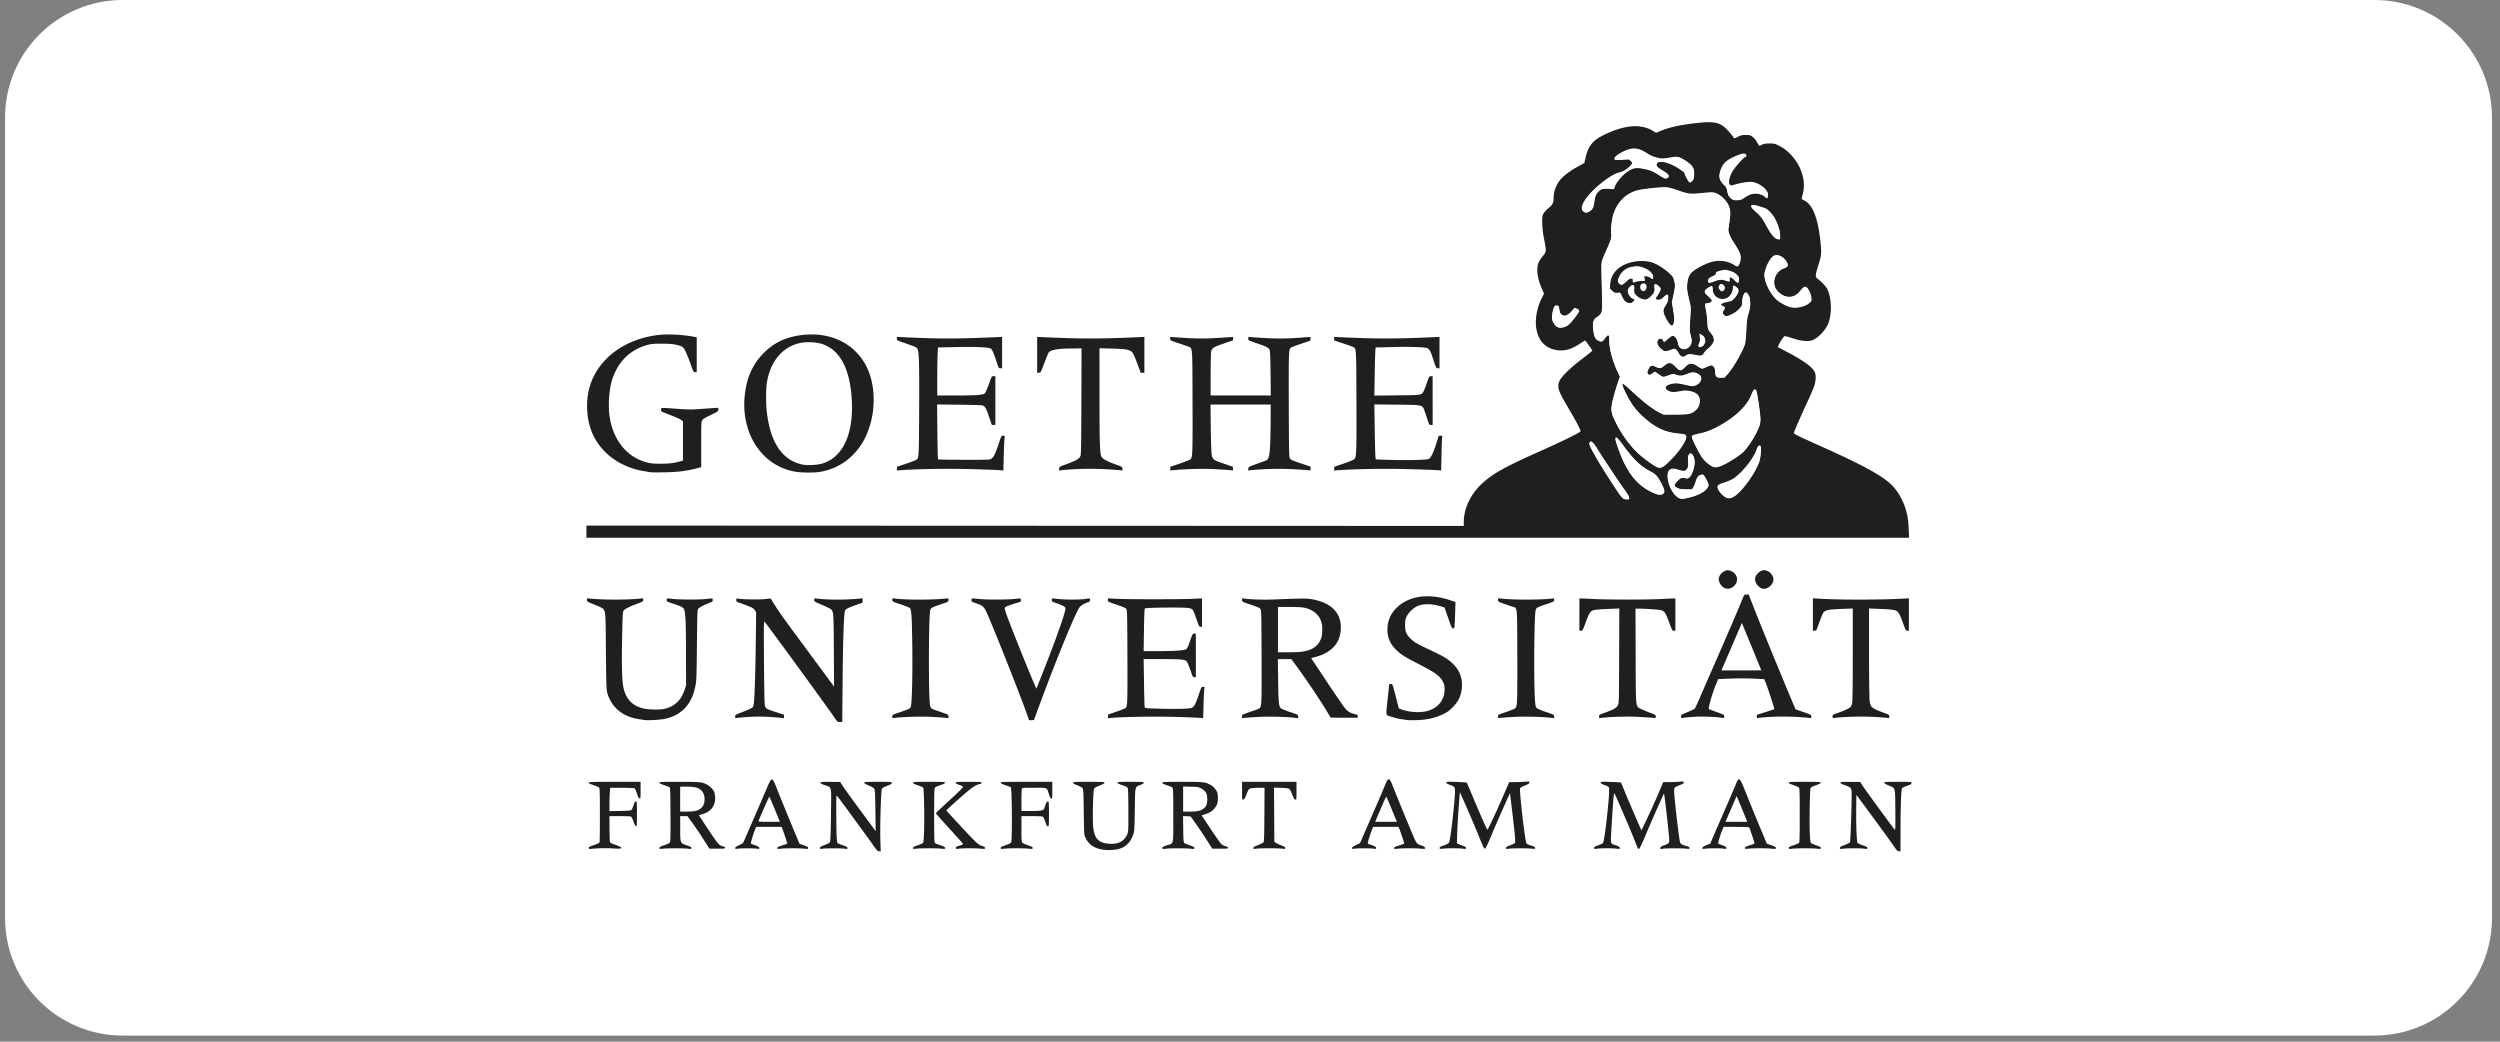
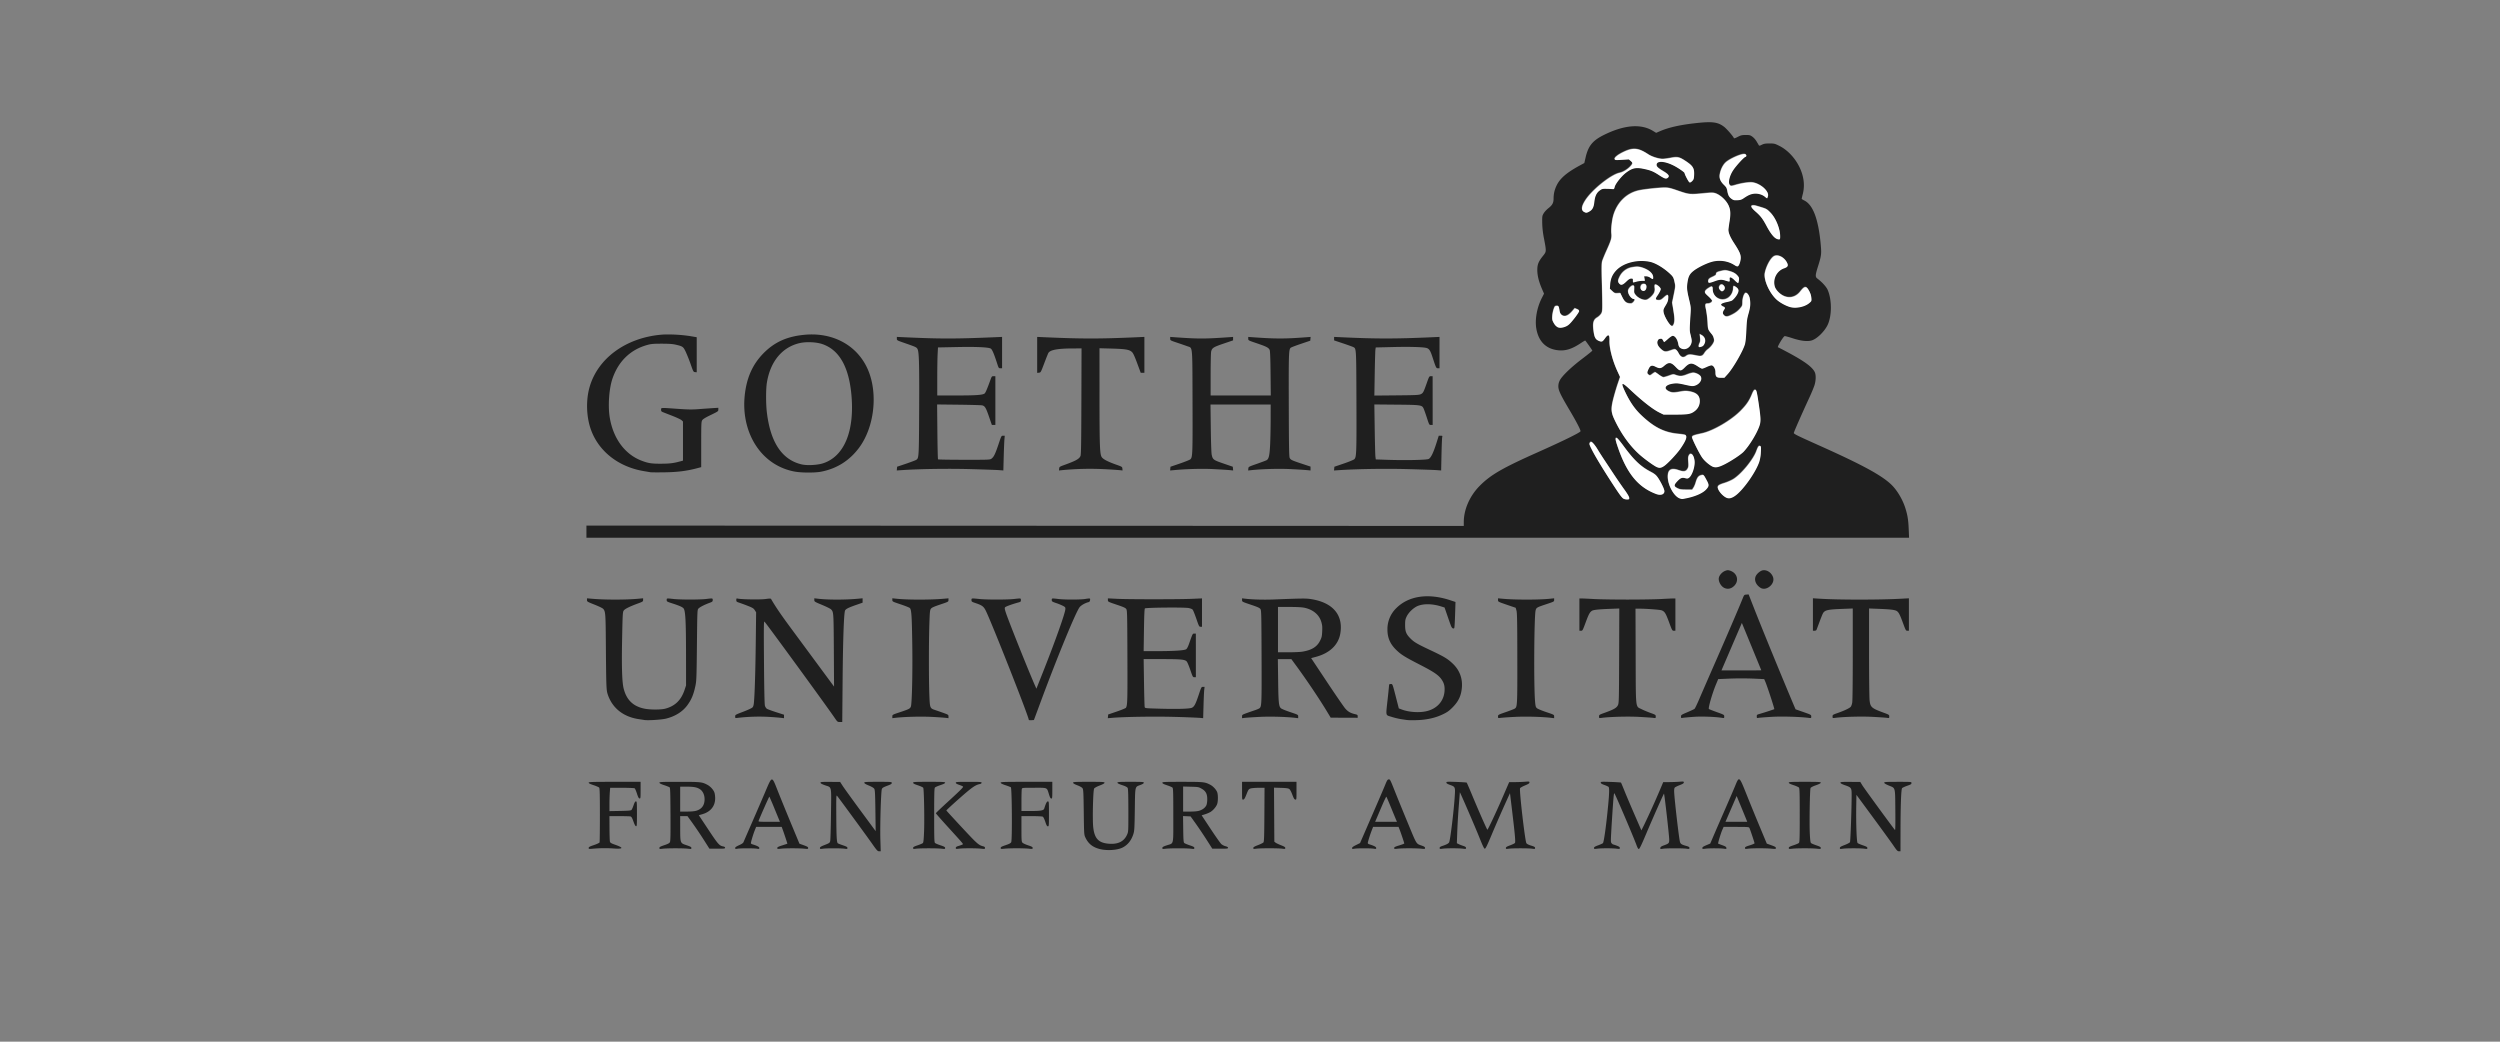
<svg xmlns="http://www.w3.org/2000/svg" width="240" height="100" fill="none">
  <rect width="100%" height="100%" fill="#808080" stroke="none" />
-   <path fill="#fff" d="M.484 11.297C.484 5.057 5.542 0 11.781 0h216.153c6.239 0 11.297 5.058 11.297 11.297v76.82c0 6.24-5.058 11.298-11.297 11.298H11.781C5.542 99.415.484 94.357.484 88.118v-76.82Z" />
  <g clip-path="url(#a)">
    <path fill="#1F1F1F" d="M83.727 81c-.611-.866-3.27-4.496-3.378-4.611-.067-.071-.076.168-.066 1.796.013 2.206.041 2.703.155 2.776.045.029.27.115.499.193.336.114.417.163.417.251 0 .1-.022.106-.282.07-.365-.051-1.71-.051-2.075 0-.26.036-.283.03-.283-.07 0-.088.095-.147.47-.294.437-.171.473-.197.515-.372.026-.103.06-1.277.076-2.609.034-2.797.096-2.506-.59-2.75-.288-.102-.417-.176-.417-.237 0-.078.107-.087.942-.082l.943.006.26.402c.144.221.912 1.284 1.707 2.362l1.444 1.959-.026-1.97c-.023-1.672-.04-1.99-.112-2.101-.053-.082-.25-.199-.52-.309-.296-.12-.435-.205-.435-.266 0-.08.133-.089 1.32-.089 1.285 0 1.32.003 1.32.109 0 .087-.09.142-.444.272-.334.124-.459.198-.505.3-.088.192-.187 3.533-.146 4.884l.034 1.102h-.157c-.141 0-.212-.077-.666-.721Zm98.07.211c-.191-.281-1.075-1.5-1.964-2.709l-1.617-2.197-.017 1.117c-.025 1.673.039 3.416.13 3.508.041.041.269.14.506.22.349.118.432.167.432.255 0 .1-.022.106-.283.07-.364-.052-1.707-.052-2.074 0-.261.037-.283.031-.283-.07 0-.088.092-.145.46-.285.253-.097.483-.219.511-.271.048-.09.159-3.204.16-4.49.001-.731-.018-.76-.641-.978-.297-.105-.436-.181-.436-.24 0-.075.118-.085.954-.08l.954.006.193.32c.168.28 2.995 4.15 3.137 4.294.035.036.046-.618.033-1.914-.023-2.28.03-2.083-.641-2.363-.277-.115-.427-.208-.427-.263 0-.075.157-.086 1.32-.086 1.301 0 1.32.002 1.32.113 0 .093-.078.141-.429.264-.235.083-.458.187-.494.23-.091.112-.147 1.593-.151 4.033l-.003 2.027h-.151c-.13 0-.2-.07-.499-.51v-.001Zm-76.247.29c-.67-.178-1.088-.52-1.359-1.115-.12-.262-.124-.325-.15-2.422-.023-1.864-.039-2.17-.115-2.285-.056-.086-.235-.19-.498-.29-.279-.107-.411-.186-.411-.246 0-.079.155-.088 1.509-.088 1.354 0 1.509.01 1.509.088 0 .06-.144.143-.46.264-.275.104-.491.222-.536.293-.103.158-.172 2.935-.091 3.693.119 1.13.529 1.548 1.575 1.609.843.049 1.39-.237 1.675-.873.126-.283.127-.294.125-2.325-.002-1.496-.02-2.073-.068-2.16-.045-.083-.206-.166-.523-.27-.312-.103-.458-.177-.458-.235 0-.073.161-.084 1.266-.084 1.134 0 1.267.01 1.267.089 0 .058-.109.13-.32.21-.548.206-.511.048-.545 2.36-.028 1.882-.039 2.046-.147 2.378-.197.6-.533 1.017-1.02 1.269-.506.261-1.522.325-2.225.14Zm-49.038-.098c0-.087.095-.14.508-.278.28-.095.521-.208.539-.254.017-.046.031-1.227.031-2.626 0-1.952-.016-2.563-.067-2.63-.037-.047-.28-.155-.54-.24-.323-.104-.47-.178-.47-.236 0-.074.28-.084 2.492-.084h2.492v.805c0 .763-.005.804-.103.79-.078-.013-.139-.128-.248-.47-.08-.25-.178-.477-.22-.503-.042-.027-.587-.049-1.213-.05h-1.137l-.035.449a18.42 18.42 0 0 0-.034 1.12v.672l1.021-.018c.822-.015 1.037-.035 1.097-.1.042-.046.132-.248.2-.45.094-.272.151-.367.224-.367.091 0 .098.077.098 1.201 0 1.098-.008 1.2-.091 1.184-.06-.012-.146-.172-.248-.462-.119-.334-.186-.452-.273-.475-.064-.018-.546-.032-1.072-.032l-.957-.001.006 1.156c.003.636.022 1.218.042 1.293.03.112.117.164.505.3.843.296.79.424-.15.357a12.894 12.894 0 0 0-2.033.025c-.337.03-.364.024-.364-.076Zm6.79.002c0-.09.087-.138.472-.268.353-.119.488-.191.539-.29.052-.101.064-.719.054-2.678-.012-2.194-.025-2.553-.095-2.597a4.82 4.82 0 0 0-.525-.2c-.301-.1-.445-.176-.445-.233 0-.074.226-.084 1.927-.082 2.04 0 2.149.012 2.656.272.304.155.608.486.703.767.04.116.07.371.068.567-.01.736-.45 1.274-1.224 1.498l-.346.1.915 1.38c.933 1.408 1.055 1.546 1.424 1.616.122.023.182.065.182.127 0 .084-.078.093-.752.09l-.752-.002-.412-.65a39.85 39.85 0 0 0-1.407-2.08l-.288-.394h-.7l.003 1.13c.004 1.482-.006 1.455.603 1.66.385.129.472.178.472.267 0 .103-.022.107-.337.07-.43-.052-1.957-.051-2.398 0-.315.037-.337.033-.337-.07Zm3.559-3.58c.402-.12.664-.392.745-.773.112-.53-.054-1.049-.411-1.287-.28-.185-.59-.244-1.293-.246l-.606-.001v2.394h.637c.428 0 .732-.028.928-.087Zm3.716 3.586c0-.076.102-.149.377-.272.261-.118.392-.21.426-.3.027-.072.37-.864.762-1.76s.963-2.217 1.269-2.935c.735-1.726.66-1.716 1.27-.18.252.638.82 2.03 1.262 3.095l.804 1.936.418.15c.332.12.417.172.417.259 0 .102-.023.106-.347.071-.473-.05-1.807-.052-2.253-.003-.335.038-.364.033-.364-.062 0-.082.099-.134.486-.256.266-.085.484-.157.484-.162 0-.031-.334-1.04-.43-1.297l-.116-.313h-2.454l-.145.367c-.147.373-.357 1.076-.357 1.194 0 .035.054.081.121.102.494.154.687.255.687.36 0 .098-.023.105-.226.07-.296-.05-1.57-.05-1.862 0-.203.034-.229.027-.229-.064Zm3.804-3.713a31.44 31.44 0 0 0-.52-1.222c-.021-.021-.81 1.75-1.032 2.317-.037.094.018.1 1.003.1h1.041l-.492-1.195Zm13.278 3.707c0-.088.083-.137.432-.255.238-.08.465-.179.506-.22.055-.055.085-.355.115-1.151.045-1.211-.009-4.013-.08-4.147-.026-.049-.255-.157-.51-.24-.339-.112-.463-.178-.463-.245 0-.084.13-.092 1.536-.092 1.349 0 1.536.01 1.536.084 0 .058-.144.132-.453.233-.25.082-.486.189-.526.237-.058.072-.072.585-.072 2.664 0 2.218.011 2.585.08 2.651.045.043.282.144.526.225.362.12.445.167.445.256 0 .103-.022.107-.337.07-.425-.052-2.084-.05-2.455 0-.257.036-.28.03-.28-.07Zm4.096-.004c0-.087.06-.13.282-.195.156-.046.318-.106.36-.134.09-.056.196.07-1.448-1.738-.61-.67-1.107-1.238-1.107-1.263 0-.024.497-.5 1.104-1.056 1.17-1.07 1.51-1.406 1.51-1.49 0-.03-.159-.106-.351-.17-.245-.083-.35-.145-.35-.209 0-.082.118-.09 1.239-.09 1.108 0 1.24.009 1.24.088 0 .053-.06.1-.154.12-.447.09-.766.313-1.995 1.397-.688.607-1.243 1.123-1.235 1.146.009.023.682.757 1.496 1.632 1.486 1.595 1.604 1.699 2.063 1.813.101.025.148.072.148.149 0 .106-.02.11-.362.073-.478-.052-1.74-.053-2.13-.002-.29.038-.31.033-.31-.071Zm4.31.003c0-.088.09-.138.472-.267.354-.119.488-.191.54-.29.104-.203.07-5.205-.036-5.271a4.999 4.999 0 0 0-.526-.198c-.31-.105-.45-.178-.45-.237 0-.077.26-.086 2.48-.086h2.478v.803c0 .737-.008.803-.097.803-.073 0-.128-.097-.221-.395-.217-.693-.097-.64-1.428-.64-1.148 0-1.151.001-1.184.123-.017.068-.032.57-.033 1.116v.993h.875c.978-.001 1.255-.05 1.311-.233.149-.487.252-.692.35-.692.099 0 .104.05.104 1.197 0 1.144-.005 1.197-.103 1.197-.082 0-.135-.093-.248-.436-.085-.258-.184-.458-.243-.49-.055-.03-.534-.053-1.073-.053h-.974v1.218c0 1.083.01 1.23.095 1.328.052.06.294.175.539.255.36.119.444.167.444.255 0 .102-.023.106-.364.07-.2-.023-.727-.04-1.172-.04-.444 0-.972.017-1.172.04-.34.036-.363.032-.363-.07Zm15.52.001c0-.088.081-.137.423-.252.701-.235.628.1.628-2.88 0-2.23-.011-2.599-.081-2.665-.044-.043-.281-.143-.525-.224-.321-.106-.445-.172-.445-.238 0-.083.164-.09 1.927-.09 2.041.001 2.147.012 2.657.273.279.143.566.445.677.714.09.218.096.828.011 1.115-.075.253-.363.607-.637.781-.11.07-.349.174-.531.23l-.33.103.861 1.303c.474.717.934 1.37 1.023 1.452.089.082.271.177.404.21.164.043.243.092.243.151 0 .078-.092.089-.756.087l-.755-.003-.536-.841a43.287 43.287 0 0 0-1.041-1.549l-.505-.707-.363-.016-.362-.016.017 1.252c.014 1.027.031 1.267.098 1.33.044.042.281.143.525.224.362.12.445.167.445.256 0 .103-.022.107-.337.07-.431-.051-1.96-.05-2.399 0-.314.038-.336.033-.336-.07Zm3.544-3.576c.33-.098.593-.308.694-.552.04-.097.073-.346.073-.552 0-.515-.144-.784-.54-1.01-.283-.162-.325-.17-1.036-.189l-.741-.02v2.406h.637c.414 0 .734-.029.913-.083Zm5.186 3.58c0-.08.104-.144.452-.277.249-.096.485-.214.525-.263.059-.071.077-.59.089-2.665l.015-2.577-.581.003c-.32.001-.666.032-.77.068-.171.059-.206.109-.382.555-.151.384-.218.493-.31.507-.115.017-.116.008-.116-.844v-.86h5.227v.86c0 .85-.002.86-.115.844-.091-.014-.153-.118-.288-.477-.11-.292-.219-.49-.299-.544-.093-.063-.304-.09-.793-.104l-.665-.02.016 2.594.016 2.594.123.094c.068.052.304.164.525.249.309.12.402.18.402.26 0 .097-.025.103-.31.066-.399-.051-2.049-.051-2.451 0-.283.036-.31.03-.31-.063Zm9.484.004c0-.07.114-.157.383-.29l.383-.19.698-1.606c1.095-2.52 1.529-3.528 1.733-4.027.158-.387.21-.465.321-.479.125-.016.156.043.548 1.034.228.578.795 1.967 1.259 3.086.933 2.248.793 2.026 1.424 2.26.189.07.256.123.256.203 0 .102-.023.106-.347.072-.477-.052-1.811-.054-2.253-.004-.336.038-.364.033-.364-.062 0-.084.096-.133.485-.25.267-.081.485-.166.485-.19 0-.057-.339-1.065-.457-1.357l-.093-.231h-2.444l-.141.367c-.166.434-.367 1.084-.367 1.186 0 .04.054.09.121.11.494.154.687.255.687.36 0 .098-.023.105-.226.07-.296-.05-1.57-.05-1.862 0-.201.034-.229.027-.229-.062Zm4.197-2.78c-.06-.142-.28-.674-.488-1.183-.209-.509-.395-.943-.416-.965-.02-.022-.205.358-.412.843a518.35 518.35 0 0 1-.521 1.224l-.146.34h2.093l-.11-.258Zm4.209 2.77c0-.082.068-.13.283-.2.389-.13.567-.226.629-.344.108-.203.443-2.944.539-4.416.059-.886.047-.914-.45-1.091-.258-.092-.354-.153-.354-.224 0-.091.061-.095.956-.064.526.018.973.048.994.066.02.019.245.536.5 1.15.644 1.552 1.448 3.374 1.488 3.374.049 0 .857-1.715 1.409-2.993l.582-1.347.1-.231.529-.001c.29 0 .728-.016.973-.035.416-.033.444-.029.444.07 0 .083-.1.148-.435.287-.239.099-.449.218-.467.266-.084.22.476 5.068.609 5.274.05.078.209.16.455.233.308.093.377.135.377.226 0 .103-.021.108-.283.071-.365-.051-1.869-.051-2.236 0-.259.037-.283.031-.283-.067 0-.083.088-.139.401-.254.221-.081.43-.183.466-.227.073-.088.014-.744-.295-3.313l-.177-1.47-.175.381a134.56 134.56 0 0 0-1.623 3.701c-.397.948-.547 1.252-.618 1.252-.071 0-.199-.266-.538-1.116-.396-.993-1.856-4.369-1.86-4.3 0 .016-.049.652-.109 1.416a68.238 68.238 0 0 0-.142 2.43l-.035 1.041.157.08c.086.044.283.122.439.174.216.07.283.119.283.201 0 .1-.024.106-.299.071-.402-.05-1.541-.052-1.924-.002-.287.037-.31.032-.31-.069Zm14.819.002c0-.084.088-.14.404-.256.221-.082.426-.176.454-.21.101-.123.336-1.852.515-3.785.101-1.096.105-1.55.015-1.623a2.42 2.42 0 0 0-.404-.177c-.245-.09-.337-.15-.337-.222 0-.092.058-.096.956-.067.526.017.971.047.988.065.017.019.158.353.313.742s.589 1.413.963 2.275l.682 1.569.267-.535a78.99 78.99 0 0 0 1.515-3.35l.315-.749h.544c.298 0 .743-.016.988-.035.414-.033.444-.028.444.069 0 .08-.095.141-.403.26-.222.085-.433.192-.47.237-.042.05-.062.209-.053.415.032.758.451 4.381.552 4.773.056.217.143.275.603.406.247.07.31.11.31.197 0 .102-.022.107-.283.07-.367-.05-1.871-.05-2.241.001-.276.04-.286.036-.269-.08.014-.094.095-.15.354-.244.463-.169.499-.208.499-.54 0-.371-.454-4.373-.502-4.422-.022-.022-1.105 2.42-1.724 3.886-.436 1.033-.627 1.429-.691 1.429-.058 0-.128-.113-.211-.34-.276-.76-1.856-4.472-2.12-4.981-.055-.106-.08.079-.157 1.142-.05.697-.119 1.775-.154 2.397-.059 1.065-.057 1.135.035 1.238.054.06.118.109.142.109.024 0 .178.05.342.112.225.086.298.14.298.222 0 .1-.023.106-.31.07-.404-.051-1.465-.052-1.859 0-.286.036-.31.03-.31-.068Zm10.4.002c0-.079.096-.146.38-.266l.38-.161.395-.922c.218-.506.685-1.582 1.039-2.39.354-.809.774-1.783.933-2.166.424-1.024.393-1.046 1.157.86.335.838.901 2.221 1.258 3.074l.647 1.551.435.156c.346.124.436.178.436.263 0 .101-.025.105-.418.067-.533-.052-1.833-.052-2.236 0-.288.036-.31.031-.31-.07 0-.09.081-.135.458-.25.252-.079.458-.168.458-.2 0-.071-.425-1.341-.494-1.476-.044-.086-.161-.095-1.262-.095h-1.214l-.13.297c-.135.307-.427 1.276-.394 1.306.01.01.188.078.395.153.296.106.381.161.395.255.017.112.004.117-.223.083-.333-.05-1.401-.053-1.775-.004-.284.037-.31.032-.31-.065Zm4.207-2.773c-.056-.143-.285-.7-.507-1.239l-.406-.98-.107.246-.536 1.238-.43.993h2.089l-.103-.258Zm4.092 2.77c0-.088.085-.136.445-.255.244-.081.481-.182.525-.225.07-.066.081-.433.081-2.651 0-2.08-.014-2.592-.073-2.663-.04-.05-.276-.156-.525-.238-.309-.101-.453-.175-.453-.233 0-.073.187-.084 1.536-.084 1.335 0 1.536.011 1.536.082 0 .055-.157.138-.463.245-.279.097-.485.203-.518.264-.071.135-.124 3.362-.072 4.404.028.566.062.827.114.88.041.041.269.14.507.22.348.117.432.167.432.254 0 .102-.023.106-.364.07-.471-.052-1.877-.053-2.344-.001-.341.037-.364.033-.364-.069ZM80.111 68.892c-.763-1.12-6.504-8.993-6.718-9.211-.07-.072-.077.38-.05 3.891.02 2.616.05 4.042.09 4.175a.62.62 0 0 0 .177.288c.066.047.465.196.887.33l.768.247v.335l-.256-.033a31.56 31.56 0 0 0-1.186-.093 17.947 17.947 0 0 0-2.99.092c-.256.034-.256.034-.256-.13 0-.16.015-.168.768-.455.422-.16.82-.344.883-.406.085-.086.123-.21.15-.49.077-.847.141-2.936.175-5.712l.035-2.94-.13-.203c-.111-.173-.207-.233-.669-.414a20.023 20.023 0 0 0-.821-.303c-.26-.085-.283-.107-.283-.258 0-.157.008-.163.175-.131.409.078 2.151.101 2.634.035.41-.057.499-.056.534.006.39.678.908 1.445 1.754 2.593l2.66 3.603 1.627 2.204-.02-3.483c-.022-3.657-.022-3.664-.265-3.927-.06-.064-.446-.257-.859-.429-.728-.303-.75-.316-.75-.475v-.163l.337.041c.934.115 2.679.115 3.88 0l.417-.04v.421l-.606.212c-.754.264-.988.381-1.074.537-.115.212-.206 2.808-.24 6.857l-.033 3.85h-.229c-.225 0-.234-.007-.516-.421Zm-18.264.227c-.074-.013-.312-.05-.53-.082-1.498-.224-2.559-1.08-2.986-2.412-.125-.39-.137-.743-.169-4.876-.021-2.866-.037-3.059-.26-3.303-.06-.065-.433-.246-.83-.402-.7-.276-.721-.289-.721-.445v-.16l.444.039c1.267.113 3.294.113 4.5 0l.444-.043v.158c0 .15-.025.168-.498.342-.827.304-1.26.523-1.369.69-.091.14-.103.367-.149 2.713-.053 2.732-.006 4.176.155 4.792.282 1.076.91 1.678 1.98 1.9.538.112 1.587.114 2.003.004.94-.247 1.525-.814 1.855-1.795l.146-.436-.003-2.938c-.004-3.3-.057-4.267-.246-4.47-.124-.133-.42-.26-1.139-.49-.444-.143-.471-.16-.471-.304 0-.175-.018-.172.673-.096.635.07 2.516.07 3.099 0 .656-.079.646-.08.646.101 0 .143-.03.168-.336.281-.486.18-.913.403-1.038.542-.104.116-.108.222-.142 3.502-.032 3.104-.043 3.425-.143 3.9-.178.849-.387 1.348-.79 1.89-.456.612-1.164 1.053-2.038 1.269-.427.106-1.757.188-2.087.13Zm36.913-.025c0-.297-3.486-9.147-4.114-10.445-.201-.416-.358-.538-.954-.738-.405-.136-.429-.153-.429-.303 0-.185-.019-.182.782-.102.69.07 2.657.069 3.287-.001.695-.077.674-.08.674.105 0 .144-.025.168-.23.223-.586.158-1.22.387-1.283.464-.057.07-.048.152.054.476.23.729 2.2 5.659 2.818 7.05l.13.292.708-1.788c1.118-2.826 2.036-5.413 2.071-5.841.014-.166-.007-.2-.194-.306a4.985 4.985 0 0 0-.66-.275c-.419-.144-.451-.165-.451-.305 0-.174-.006-.173.647-.095.586.07 2.078.07 2.533 0 .523-.08.523-.08.496.108-.018.123-.059.172-.166.198-.304.073-.704.303-.841.486-.375.496-2.124 4.745-3.695 8.976l-.687 1.85-.248.017c-.159.01-.248-.006-.248-.046Zm36.266.022-.539-.08a6.95 6.95 0 0 1-.903-.22c-.594-.192-.554.003-.363-1.756a58.59 58.59 0 0 0 .134-1.317c0-.047.06-.076.158-.076.181 0 .154-.072.546 1.455l.227.883.292.11c.686.26 1.683.324 2.388.154.99-.238 1.638-.96 1.708-1.906.035-.477-.033-.759-.267-1.111-.29-.435-.735-.74-2.086-1.434-1.494-.767-1.847-.99-2.325-1.468-.556-.557-.8-1.14-.802-1.91a2.806 2.806 0 0 1 .856-2.065c1.185-1.178 3.063-1.452 5.172-.753l.505.167-.039 1.232c-.021.677-.057 1.252-.081 1.277-.094.1-.233-.002-.321-.236a49.74 49.74 0 0 1-.35-.993l-.258-.748-.337-.105c-.817-.255-1.624-.276-2.202-.058-.407.154-.897.611-1.098 1.023-.132.273-.15.37-.15.826 0 .621.1.871.511 1.285.357.359.638.523 1.922 1.128 1.329.626 1.656.824 2.153 1.3.647.62.942 1.41.862 2.306-.07.773-.322 1.306-.888 1.879-.334.337-.505.46-.922.662-.568.275-1.182.444-1.913.527-.463.053-1.303.064-1.59.022Zm-49.36-.336c0-.163.007-.168.686-.394.927-.308 1.019-.355 1.093-.56.103-.285.172-3.26.135-5.853-.041-2.894-.08-3.475-.243-3.608-.062-.051-.464-.21-.892-.353-.765-.256-.78-.263-.78-.419v-.158l.391.042c1.056.114 3.3.114 4.553.001l.445-.04v.164c0 .164-.005.167-.791.431-.609.205-.816.3-.896.407-.092.125-.108.286-.149 1.493-.057 1.697-.057 5.302-.001 6.752.05 1.31.051 1.312.582 1.488.201.067.566.194.81.282.425.154.445.169.445.326v.166l-.256-.034a32.46 32.46 0 0 0-1.336-.09c-1.015-.054-2.655-.013-3.514.089l-.283.033v-.165Zm20.702-.011.017-.179.827-.282c.454-.156.848-.318.875-.36.149-.232.16-.621.145-4.908-.014-4.068-.022-4.437-.107-4.567-.074-.115-.254-.197-.93-.424-.83-.28-.837-.283-.837-.444v-.162l.876.044c1.122.056 5.913.057 7.184.001l.974-.042v2.724h-.14c-.131 0-.155-.046-.402-.766-.145-.42-.302-.813-.35-.87-.052-.064-.209-.128-.398-.163-.437-.08-4.106-.046-4.19.039-.044.044-.071.67-.092 2.082l-.03 2.019 1.342-.002c1.584-.001 2.566-.066 2.739-.181.077-.05.177-.239.271-.507.355-1.01.348-.997.51-.997h.149l.001 2.095.001 2.095h-.147c-.141 0-.159-.032-.383-.692-.13-.38-.285-.748-.344-.816-.17-.197-.548-.233-2.413-.233h-1.726l.034 2.245c.018 1.234.048 2.297.066 2.36.033.115.065.118 1.525.158 1.665.045 2.798.01 3.013-.095.224-.109.353-.352.638-1.208.258-.776.267-.794.419-.794h.155l-.034.286c-.019.157-.049.834-.068 1.503l-.035 1.217-.356-.033a78.568 78.568 0 0 0-2.376-.09c-1.912-.053-4.812-.01-5.999.09l-.422.035.018-.178Zm12.869.012c0-.157.021-.172.445-.326.244-.088.608-.215.809-.281.2-.067.4-.157.443-.2.183-.186.193-.468.177-4.934-.014-4.068-.022-4.437-.107-4.567-.074-.115-.254-.197-.93-.424-.833-.28-.837-.283-.837-.446v-.164l.337.04c.647.076 1.745.106 2.627.072 2.956-.114 3.193-.116 3.729-.026 2.062.344 3.054 1.553 2.733 3.33-.193 1.065-1.027 1.853-2.329 2.2l-.464.124 1.52 2.286c.836 1.257 1.626 2.406 1.756 2.553.265.3.494.433.909.532.253.06.283.082.283.211v.144l-1.295-.005-1.295-.005-.393-.65c-.724-1.196-1.899-2.942-2.877-4.279l-.508-.693h-1.296l.028 2.054c.028 2.156.061 2.475.27 2.667.065.06.463.224.886.365.763.255.768.257.768.421v.165l-.283-.033c-.876-.103-2.438-.144-3.455-.09-.597.03-1.212.071-1.368.09l-.283.033v-.164Zm5.766-6.218c.909-.145 1.422-.456 1.719-1.045.162-.322.186-.424.209-.904.021-.447.006-.607-.089-.921-.206-.687-.787-1.171-1.617-1.349-.238-.051-.72-.077-1.448-.077l-1.091-.001v4.354h.983c.541-.001 1.141-.026 1.334-.057Zm18.807 6.22c0-.16.01-.166.74-.42.408-.141.795-.291.861-.333.253-.163.258-.256.252-4.839-.004-3.513-.019-4.35-.08-4.572l-.076-.272-.849-.29c-.844-.29-.848-.293-.848-.456v-.164l.417.04c1.203.113 3.517.114 4.581 0l.39-.042v.159c0 .154-.015.163-.714.395-.944.313-.994.341-1.063.599-.145.544-.186 7.314-.053 8.766.041.451.064.532.181.634.073.064.474.232.891.372.753.253.758.256.758.42v.165l-.283-.033c-.886-.104-2.467-.145-3.498-.09a33.16 33.16 0 0 0-1.352.091c-.255.034-.255.034-.255-.13Zm9.699 0c0-.157.019-.17.553-.362.866-.312 1.127-.46 1.252-.714.105-.21.109-.342.124-4.754l.015-4.538-1.012.039c-.954.036-1.451.09-1.596.173-.211.12-.326.326-.607 1.087-.299.81-.314.837-.462.837h-.153V57.45l.202.002c.111 0 .639.025 1.172.054.534.03 1.989.053 3.234.053 1.244 0 2.699-.024 3.233-.053.533-.03 1.061-.054 1.172-.054l.202-.002v3.102h-.153c-.148 0-.163-.027-.462-.837-.314-.852-.414-1.01-.705-1.123-.16-.061-1.434-.157-2.144-.16l-.366-.002.015 4.53c.018 5.26-.03 4.82.564 5.12.202.102.592.265.866.363.479.172.499.186.499.342 0 .162-.002.163-.244.13-.134-.019-.75-.06-1.369-.094-1.063-.056-2.756-.012-3.574.094-.256.033-.256.032-.256-.13Zm7.868.005c0-.148.032-.17.609-.414.335-.142.646-.288.691-.326.046-.037.26-.484.476-.993.217-.509.927-2.137 1.577-3.62 1.064-2.423 2.138-4.924 2.557-5.958.152-.375.158-.382.369-.397l.214-.016.453 1.159c.79 2.02 2.766 6.839 3.945 9.623l.105.246.753.264c.743.26.753.266.753.427 0 .163 0 .164-.256.131-.853-.108-2.607-.155-3.586-.095-.57.034-1.114.077-1.21.094-.167.03-.176.023-.176-.135 0-.151.023-.174.23-.23a27.704 27.704 0 0 0 1.451-.466c.038-.023-.671-2.194-.861-2.637l-.108-.25-.773-.036a29.702 29.702 0 0 0-2.833 0l-.81.035-.217.522c-.351.844-.761 2.268-.675 2.348.023.023.364.157.757.298.701.253.714.26.714.42 0 .16-.006.164-.202.132-.681-.108-1.992-.153-2.772-.094-.454.034-.904.076-1 .093-.164.03-.175.022-.175-.125Zm7.706-4.443c0-.008-.42-1.034-.932-2.28l-.931-2.265-.834 1.938-.979 2.28-.146.343h1.911c1.051 0 1.911-.007 1.911-.016Zm6.843 4.438c0-.157.019-.17.499-.338.62-.217 1.123-.456 1.242-.589.05-.055.115-.231.145-.39.034-.18.054-1.953.054-4.67v-4.381l-1.01.039c-1.443.055-1.695.118-1.871.462-.045.088-.189.45-.32.803a73.44 73.44 0 0 1-.276.737c-.023.06-.095.095-.193.095h-.156v-3.117l.66.042c1.78.115 5.744.115 7.814.001l.741-.04v3.114h-.148c-.142 0-.162-.036-.438-.79-.288-.787-.409-1.011-.602-1.116-.191-.103-.616-.153-1.628-.192l-1.01-.039v4.184c0 2.339.024 4.387.053 4.643.074.652.186.75 1.335 1.174.534.196.552.209.552.367 0 .16-.006.164-.202.133-.111-.018-.718-.06-1.348-.094-1.086-.059-2.808-.015-3.637.093-.256.033-.256.033-.256-.13ZM165.55 56.448c-.337-.149-.605-.632-.541-.976.048-.257.319-.557.6-.666.204-.079.278-.084.455-.03.718.217.924.99.398 1.486-.275.26-.595.325-.912.186Zm3.452-.022c-.453-.293-.631-.764-.434-1.148.117-.23.434-.485.65-.526.412-.078.87.236 1.004.688.19.642-.674 1.34-1.22.986ZM56.297 51.04v-.585l42.113.018 42.112.018.001-.372c.002-1.215.575-2.518 1.529-3.478 1.051-1.058 2.167-1.705 5.53-3.205 2.543-1.135 4.149-1.925 4.149-2.04 0-.155-.397-.918-1.048-2.016-.879-1.482-1.081-1.91-1.081-2.286 0-.21.04-.38.135-.571.208-.422 1.092-1.273 2.169-2.088.526-.399.957-.747.957-.774 0-.038-.574-.858-.679-.97-.011-.012-.187.09-.39.226-.914.614-1.553.805-2.328.694-1.085-.155-1.768-.862-1.976-2.046-.153-.878.052-2.033.528-2.962l.209-.409-.214-.5c-.296-.695-.431-1.253-.431-1.78.001-.526.112-.804.531-1.33.354-.444.351-.406.109-1.694a8.455 8.455 0 0 1-.169-1.5c-.009-.624-.003-.667.138-.908.08-.14.288-.364.462-.499.372-.289.491-.512.491-.917 0-.461.091-.848.298-1.275.327-.674.953-1.213 2.188-1.888l.465-.253.119-.517c.259-1.133.678-1.646 1.793-2.194 1.934-.951 3.527-1.077 4.681-.37l.301.185.372-.16c.807-.349 1.857-.59 3.274-.754 1.718-.199 2.261-.136 2.872.33.262.2.89.925.945 1.09.014.043.138.004.369-.117.304-.158.401-.182.761-.183.375-.002.435.013.647.163.132.093.31.295.407.463l.216.366c.032.053.097.04.284-.055.199-.1.331-.123.732-.123.469 0 .509.01.962.237.785.393 1.518 1.178 1.942 2.08.402.858.503 1.717.298 2.527a6.901 6.901 0 0 0-.108.466c0 .023.109.094.242.159.854.417 1.373 1.82 1.592 4.296.074.833.048 1.034-.25 1.978-.286.907-.296 1.063-.076 1.227.442.33.853.782.986 1.083.42.953.411 2.542-.019 3.399-.319.636-1.034 1.32-1.527 1.459-.414.117-1.033.044-1.829-.216-.38-.124-.721-.215-.756-.201-.143.055-.748 1.07-.638 1.071.022 0 .476.235 1.009.521 1.596.858 2.334 1.411 2.537 1.902.11.267.094.773-.037 1.204-.063.205-.284.74-.492 1.19-.754 1.632-1.496 3.32-1.496 3.406 0 .1.318.256 2.506 1.236 4.044 1.812 5.879 2.806 6.831 3.704.555.522 1.1 1.428 1.365 2.266.218.687.29 1.136.327 2.027l.034.83H56.297v-.585Zm100.084-3.297c-.006-.096-.183-.393-.47-.79a51.457 51.457 0 0 1-1.035-1.505 591.43 591.43 0 0 0-.937-1.415c-.199-.3-.464-.715-.59-.925-.249-.416-.522-.735-.63-.735-.037 0-.096.052-.129.115-.052.097-.02.196.205.64.339.671 1.115 1.948 2.09 3.44.821 1.256.934 1.37 1.319 1.343.17-.013.187-.028.177-.168Zm5.523.04c.859-.178 1.556-.494 1.87-.845.279-.311.286-.418.056-.848-.312-.582-.306-.577-.558-.508-.253.068-.383.25-.514.713a2.088 2.088 0 0 1-.211.49l-.126.187-.57-.005c-.489-.005-.609-.025-.833-.136-.349-.175-.362-.297-.065-.623.331-.363.488-.433.78-.35.201.057.254.054.37-.023.3-.198.596-1.05.553-1.591-.048-.608-.364-.931-.551-.566-.069.136-.08.26-.051.62.029.361.019.483-.052.621-.158.31-.362.351-.868.175-.721-.25-1.051-.056-1.051.62 0 .839.61 1.93 1.175 2.102.204.062.186.063.646-.033Zm4.636-.222c.763-.53 1.991-2.261 2.329-3.283a3.61 3.61 0 0 0 .146-.91c.026-.493.018-.561-.064-.593-.128-.05-.208.056-.357.469-.307.855-1.488 2.284-2.26 2.736a4.583 4.583 0 0 1-.808.345c-.491.15-.647.25-.647.413 0 .175.198.505.433.719.456.416.745.44 1.228.104Zm-6.878-.217c.152-.14.118-.356-.136-.855-.392-.768-.567-.97-1.073-1.233-.96-.5-1.609-1.114-2.599-2.461-.376-.511-.625-.803-.686-.803-.146 0-.122.186.12.893.75 2.196 1.671 3.486 2.98 4.174.82.43 1.159.5 1.394.285Zm.052-2.636c.341-.22 1.24-1.175 1.592-1.689.522-.764.663-1.141.481-1.294-.041-.034-.338-.086-.66-.115-1.372-.122-2.362-.62-3.612-1.814-.592-.566-1.052-1.23-1.496-2.158-.483-1.01-.394-1.064.445-.276 1.199 1.126 2.182 1.894 2.837 2.215l.375.184h1.11c1.248 0 1.51-.047 1.891-.342.309-.239.478-.575.478-.953 0-.543-.309-.824-1.041-.947-.278-.046-.441-.04-.825.031-.607.112-.803.11-1.071-.013-.613-.282-.376-.672.462-.763.296-.032.48-.01 1.053.12.601.137.725.15.921.096.304-.083.539-.294.616-.55.08-.27-.026-.453-.348-.6-.312-.144-.508-.132-.979.057-.468.187-.687.201-1.059.068-.264-.095-.267-.095-.683.054-.23.083-.469.15-.531.15-.063 0-.262-.11-.443-.245a2.843 2.843 0 0 0-.361-.245 1.6 1.6 0 0 0-.265.17c-.231.167-.234.168-.369.067-.152-.113-.147-.225.029-.58.148-.297.309-.341.638-.174.377.194.537.178.834-.081.44-.385.662-.362 1.113.113.398.418.492.42.882.024.438-.446.675-.462 1.238-.083.178.12.363.217.412.217.049 0 .248-.075.442-.167.195-.092.409-.16.476-.15.195.029.368.342.368.667 0 .428.092.521.51.521h.342l.315-.348c.537-.594 1.487-2.247 1.662-2.89.056-.207.104-.694.131-1.333.038-.888.063-1.077.212-1.601.177-.624.204-.966.115-1.453-.054-.295-.259-.566-.397-.524-.145.044-.304.495-.304.864 0 .319-.018.388-.148.545a2.325 2.325 0 0 1-.842.672c-.43.221-.598.237-.771.072-.153-.145-.158-.293-.017-.507.142-.217.139-.232-.081-.338-.342-.164-.225-.306.353-.428.215-.045.43-.104.477-.13.146-.08.42-.4.539-.627.179-.343.145-.5-.155-.7-.2-.136-.243-.111-.25.142-.021.756-.712 1.261-1.354.99a.965.965 0 0 1-.607-.92c0-.305-.071-.318-.44-.079-.164.107-.274.223-.296.311-.031.124.01.183.324.47.197.181.359.37.359.421-.001.13-.208.262-.41.262-.267 0-.29.08-.175.599.056.254.122.785.146 1.18.047.778.011.68.456 1.237.054.067.12.225.148.35.042.188.033.264-.053.431-.114.22-.34.473-.566.629a1.315 1.315 0 0 0-.278.315c-.196.314-.307.348-.803.244-.582-.121-.757-.112-.97.052-.276.213-.517.117-.722-.288-.064-.127-.171-.267-.239-.312-.112-.074-.159-.069-.525.063-.484.175-.612.154-.943-.155-.293-.273-.396-.554-.286-.787.055-.116.118-.16.246-.173.145-.015.185.009.257.15.047.09.099.166.115.166.017 0 .18-.135.363-.3.193-.173.382-.299.453-.299.218 0 .455.33.528.737.056.312.118.406.327.494.379.16.822-.094.941-.54.048-.179.037-.302-.062-.706-.126-.516-.125-.44-.016-2.189.03-.49.017-.612-.13-1.224-.219-.907-.246-1.159-.177-1.659.083-.603.205-.844.578-1.14.378-.301 1.134-.683 1.689-.854.754-.232 1.597-.126 2.234.283.196.125.289.157.35.118.126-.08.266-.498.268-.803.003-.34-.128-.63-.633-1.405-.369-.564-.549-.986-.549-1.285 0-.077.049-.442.109-.81.121-.752.094-1.138-.109-1.562-.237-.493-.805-1.005-1.275-1.148-.2-.06-.37-.06-1.058.007-1.353.132-1.429.125-2.455-.229-.788-.271-.949-.31-1.328-.312-.517-.003-2.017.16-2.504.273-1.157.267-2.044 1.136-2.417 2.366-.145.479-.241 1.339-.197 1.756.047.44-.009.64-.46 1.642-.202.448-.397.926-.432 1.06-.049.186-.054.693-.018 2.069.068 2.638.065 2.715-.079 2.95a1.24 1.24 0 0 1-.366.344c-.387.229-.465.545-.343 1.396.076.532.184.724.478.853s.364.102.603-.234c.326-.458.461-.383.439.245-.025.678.288 1.883.748 2.887l.265.578-.212.62c-.117.34-.301.96-.41 1.376-.272 1.042-.258 1.371.094 2.114.863 1.824 1.896 3.074 3.428 4.145.752.525.907.56 1.31.3Zm.538-13.636c-.248-.304-.542-.9-.577-1.17-.027-.21-.005-.28.199-.617.183-.303.235-.446.253-.694.03-.4-.054-.412-.432-.068-.219.198-.308.244-.473.244-.328 0-.363-.108-.139-.423.105-.148.227-.355.271-.461.074-.18.072-.203-.031-.336a1.01 1.01 0 0 0-.275-.228c-.211-.11-.261-.04-.221.308a.773.773 0 0 1-.064.453c-.122.26-.531.622-.748.663-.272.051-.748-.157-.979-.428-.186-.218-.193-.243-.176-.582.016-.333.01-.354-.106-.37-.143-.021-.425.252-.477.46-.073.297.276.836.541.836.129 0 .104.15-.053.308-.119.12-.172.136-.38.113-.308-.035-.469-.184-.689-.64l-.172-.353-.268.017c-.248.015-.286 0-.503-.203l-.234-.219.027-.396c.039-.56.206-.96.564-1.35.683-.746 2.06-1.101 3.266-.843.524.112 1.29.566 1.893 1.123.335.31.378.39.484.902.066.316.06.388-.091 1.116l-.162.778.116.708c.129.788.138 1.054.044 1.333-.088.258-.208.264-.408.019Zm-2.3-3.296c.121-.175.109-.46-.023-.532-.155-.083-.378-.009-.436.146-.138.365.248.69.459.386ZM156.091 27c.243-.234.348-.3.481-.3.159 0 .17.013.17.19 0 .106.006.191.014.19.007 0 .147-.036.31-.08.163-.044.413-.08.557-.081h.261l-.037-.219-.036-.217h.196c.12 0 .273.052.394.136.255.174.281.171.281-.033 0-.355-.379-.706-.992-.918-.36-.125-.574-.136-1.032-.052a1.64 1.64 0 0 0-1.201.909c-.168.34-.181.473-.057.631.173.223.335.186.691-.156Zm9.444 17.534c.646-.323 1.577-.94 1.832-1.213.581-.622 1.296-1.803 1.528-2.521.124-.385.115-.702-.052-1.854-.183-1.267-.239-1.525-.335-1.562-.116-.045-.202.069-.381.504-.232.566-.514.97-1.062 1.522-.908.916-2.622 1.915-3.678 2.145-.825.18-.957.23-.977.371-.018.128.664 1.509.957 1.939.186.274.513.58.857.803.355.23.644.2 1.311-.134Zm-2.067-11.371c.136-.114.235-.419.196-.604-.043-.203-.156-.344-.365-.453l-.153-.08.037.35c.028.27.017.388-.05.518a.805.805 0 0 0-.086.287c0 .104.021.114.17.084a.68.68 0 0 0 .251-.102Zm-13.103-1.896c.202-.101.369-.267.733-.726.267-.337.471-.645.471-.713 0-.086-.055-.14-.208-.2l-.208-.083-.231.27c-.409.48-.768.602-1.049.355-.103-.09-.152-.206-.19-.445-.06-.378-.096-.427-.3-.403-.13.015-.166.06-.255.317a3.1 3.1 0 0 0-.131.656c-.027.357.048.601.267.87.25.307.622.341 1.101.102Zm22.744-1.912c.186-.062.435-.197.559-.304.224-.194.224-.194.195-.51a1.628 1.628 0 0 0-.213-.656c-.272-.503-.419-.491-.857.065-.552.699-1.423.72-2.085.053-.301-.305-.41-.558-.406-.949.006-.602.392-1.148.945-1.336.386-.13.44-.271.241-.616-.285-.49-.87-.751-1.218-.544-.323.191-.729.938-.869 1.6-.137.642.43 1.931 1.129 2.566.331.3.915.617 1.336.723.374.094.768.065 1.243-.092Zm-7.573-1.649c.047-.102.041-.159-.028-.264-.13-.201-.304-.238-.423-.09-.134.167-.123.308.037.469.111.112.153.125.245.075a.464.464 0 0 0 .169-.19Zm1.376-.856c.024-.212.007-.264-.141-.434-.193-.223-.425-.346-.865-.458-.277-.071-.351-.07-.679.006-.41.096-.509.157-.509.31 0 .076-.094.147-.343.26-.336.152-.412.234-.412.445 0 .17.109.169.582-.006.512-.188.687-.2 1.092-.07.398.126.403.125.383-.107-.015-.178-.002-.204.098-.204.068 0 .229.118.395.289.154.159.3.27.326.25.025-.022.058-.149.073-.281Zm3.957-4.109c.014-.325-.004-.453-.122-.857-.191-.66-.464-1.165-.827-1.532-.31-.313-.365-.345-.867-.5-.572-.176-.631-.189-.819-.179-.088.005-.121.04-.121.13 0 .084.123.23.401.473.487.426.684.684 1.053 1.38.451.852.849 1.289 1.173 1.289.102 0 .122-.031.129-.204Zm-18.321-2.474c.306-.174.426-.406.483-.93.061-.554.216-.879.526-1.099.215-.152.262-.163.671-.154.242.006.499.018.571.027.114.015.139-.012.189-.216.076-.31.66-1.04 1.089-1.361.6-.448.944-.522 1.699-.363.65.136.909.24 1.422.573.592.383.713.421.887.279.196-.16.089-.318-.429-.628-.501-.3-.65-.44-.65-.61 0-.409.758-.377 1.64.069.432.218 1.054.648 1.054.728 0 .126.385.858.468.89.061.024.145-.02.254-.129.14-.14.165-.212.184-.518.044-.701-.081-.922-.791-1.393-.61-.405-.785-.444-1.439-.32a6.218 6.218 0 0 1-.755.103c-.382.004-1.042-.2-1.394-.43-.978-.644-1.47-.689-2.428-.222-.533.26-.869.539-.817.678.035.09.092.095.701.06l.662-.04.172.147c.212.18.214.247.01.48-.267.309-.715.586-1.062.66-.838.176-2.652 1.63-3.304 2.65-.372.581-.411.944-.12 1.104.2.11.26.105.507-.035Zm14.829-1.283c.431-.294.685-.403 1.007-.433.378-.034.793.093 1.053.324.13.115.19.141.206.09l.053-.17c.145-.453-.685-1.207-1.458-1.324-.307-.046-1.023.055-1.628.231-.425.123-.458.126-.552.04-.218-.2-.068-.892.315-1.461.295-.44 1-1.207 1.152-1.256.155-.05.129-.235-.039-.277-.295-.075-1.503.46-1.874.83-.242.242-.44.642-.529 1.07-.083.4.034.713.394 1.063.23.222.271.296.323.58.078.425.169.593.414.765.176.123.246.139.552.123.29-.015.396-.05.611-.195ZM62.44 45.335l-.647-.11c-2.4-.408-4.275-1.863-5.04-3.912-.464-1.24-.523-2.865-.152-4.158.788-2.746 3.455-4.707 6.83-5.02.752-.07 1.999-.007 2.924.148l.53.09v3.367l-.16-.017c-.156-.015-.17-.042-.418-.75a15.253 15.253 0 0 0-.471-1.186c-.24-.508-.287-.541-.985-.702-.284-.065-.648-.09-1.333-.09-.8 0-1.008.019-1.374.12-1.623.446-2.782 1.568-3.351 3.245-.326.96-.44 2.625-.255 3.733.333 1.998 1.443 3.51 3.029 4.123.663.256.98.306 1.924.3.82-.004 1.165-.048 1.845-.233l.23-.063v-3.756l-.134-.125c-.074-.069-.468-.255-.876-.414-.408-.158-.82-.32-.917-.359-.144-.058-.175-.1-.175-.237 0-.202-.076-.199 1.608-.08.993.07 1.37.075 2.029.025a148.55 148.55 0 0 1 1.334-.094l.525-.033v.17c0 .166-.022.182-.722.519-.51.246-.75.393-.821.502-.093.144-.1.305-.102 2.331v2.177l-.377.1c-1.02.27-1.9.38-3.15.397-.668.009-1.274.005-1.348-.008Zm13.768-.078a5.653 5.653 0 0 1-1.455-.503c-2.275-1.152-3.562-3.82-3.262-6.762.173-1.695.739-2.984 1.78-4.054 1.066-1.094 2.28-1.644 3.978-1.8 2.77-.256 5.12 1.061 6.102 3.421.947 2.278.574 5.462-.87 7.412-.922 1.247-2.152 2.023-3.665 2.313-.63.12-1.977.107-2.608-.027Zm2.806-.78c2.049-.667 3.054-3.132 2.714-6.651-.256-2.646-1.178-4.239-2.774-4.79-.574-.2-1.531-.245-2.162-.104-1.691.377-2.843 1.761-3.172 3.808-.1.623-.1 2.03 0 2.859.347 2.887 1.459 4.545 3.343 4.984.517.12 1.513.069 2.052-.107Zm7.092.509.017-.181.856-.288c.47-.159.912-.326.98-.372.255-.168.258-.22.28-4.855.02-4.616-.01-5.592-.184-5.827-.103-.14-.178-.172-1.298-.561-.649-.226-.66-.233-.66-.394v-.165l.794.037c3.323.154 4.843.154 8.474 0l.835-.036v3.01h-.164c-.158 0-.169-.016-.317-.477-.29-.9-.47-1.322-.6-1.408-.205-.136-1.39-.19-3.316-.15l-1.757.036-.035.654c-.019.36-.035 1.397-.035 2.306v1.65h1.873c1.822 0 2.442-.042 2.658-.178.095-.06.24-.393.59-1.359.106-.29.126-.313.285-.313h.172v4.68h-.336l-.284-.82c-.288-.834-.38-.987-.638-1.058-.079-.022-1.086-.05-2.239-.064l-2.095-.024.025 2.615c.013 1.44.042 2.634.063 2.655.021.022 1.151.04 2.51.042 2.428.002 2.476 0 2.626-.112.223-.167.354-.436.666-1.365.277-.829.28-.834.441-.834h.162l-.032.367c-.018.202-.048.953-.068 1.668l-.035 1.3-.437-.033c-.24-.018-1.447-.061-2.68-.095-2.132-.06-4.953-.019-6.612.095l-.503.034.018-.18Zm15.573.002c.017-.172.033-.183.584-.383 1.039-.378 1.349-.555 1.464-.834.057-.137.074-1.203.086-5.247l.015-5.075-.796.001c-1.494.003-2.227.138-2.392.443-.039.07-.218.52-.398.998-.325.86-.331.871-.501.888l-.173.017v-3.453l.822.037c3.479.153 5.185.153 8.649 0l.822-.037v3.446h-.352l-.34-.919c-.243-.657-.384-.962-.495-1.068-.246-.238-.601-.3-1.925-.337l-1.199-.033.002 4.566c.001 4.735.03 5.569.201 5.865.121.21.569.449 1.386.738.58.205.593.213.611.387l.017.178-.314-.034a49.282 49.282 0 0 0-1.544-.098 28.442 28.442 0 0 0-3.933.098l-.314.034.017-.178Zm10.67-.001.017-.18.899-.306c.494-.169.948-.352 1.008-.407.216-.197.226-.461.21-5.534-.017-5.558.022-5.128-.486-5.317a44.715 44.715 0 0 0-.97-.335c-.682-.228-.688-.232-.688-.397v-.167l.499.036c2.182.154 2.82.154 5.038 0l.499-.036v.332l-.912.31c-.985.336-1.112.418-1.193.77-.026.116-.049 1.11-.049 2.21l-.002 2h5.776l-.021-2.109c-.015-1.443-.042-2.156-.085-2.258-.091-.217-.315-.333-1.237-.644-.822-.277-.822-.277-.822-.444v-.167l.498.036c2.106.152 3.04.152 5.043-.002l.448-.034-.017.18-.018.182-.896.303c-.492.167-.934.336-.98.376-.188.16-.201.546-.186 5.535.012 4.049.028 4.922.089 5.044.093.181.209.236 1.205.566l.795.263v.372l-.31-.032a49.95 49.95 0 0 0-1.513-.095c-1.14-.06-2.747-.02-3.852.095l-.314.033.017-.178c.018-.177.019-.178.826-.46.445-.157.86-.312.923-.346.221-.12.297-.457.346-1.536.026-.553.048-1.637.049-2.408l.002-1.401h-5.778l.029 2.272c.016 1.317.053 2.386.087 2.544.101.469.158.511 1.14.849l.885.304.017.18.018.18-.314-.033c-.173-.018-.84-.06-1.482-.095-1.112-.06-2.628-.023-3.888.094l-.368.034.018-.18Zm15.735 0 .017-.18.905-.308c.498-.17.952-.357 1.01-.415.206-.208.218-.551.202-5.529-.017-5.194-.011-5.087-.304-5.236-.078-.04-.524-.2-.991-.357l-.849-.284v-.335l.795.037c3.259.152 5.079.152 8.509 0l.816-.036-.001 1.505v1.505h-.152c-.168 0-.184-.033-.532-1.1-.203-.62-.316-.785-.586-.853-.354-.09-1.65-.123-3.27-.083l-1.581.038-.031.196c-.017.108-.047 1.147-.067 2.31l-.035 2.113 2.123-.02c1.829-.016 2.15-.03 2.321-.108.232-.105.273-.18.585-1.065.232-.655.238-.666.4-.666h.165l.002 2.34.002 2.34h-.166c-.165 0-.167-.004-.4-.721-.129-.397-.269-.79-.312-.875-.16-.318-.264-.332-2.598-.353l-2.123-.02.035 2.36c.019 1.296.05 2.483.068 2.637l.034.28 1.085.038c1.72.06 3.799.018 3.994-.081.214-.11.447-.585.74-1.51l.228-.721h.183c.172 0 .18.009.147.15-.02.082-.05.832-.068 1.667l-.032 1.518-.437-.033c-.241-.018-1.445-.061-2.676-.095-2.129-.06-4.896-.02-6.643.095l-.53.035.018-.18Z" />
    <path fill="#fff" d="M155.861 47.88c-.14-.072-.355-.358-.948-1.266-.975-1.492-1.751-2.768-2.09-3.44-.225-.444-.257-.542-.205-.64.033-.063.091-.114.129-.114.108 0 .381.319.63.734.125.21.391.626.59.925l.937 1.416c.316.478.782 1.156 1.035 1.505.287.397.464.693.47.79.01.14-.007.155-.178.167a.841.841 0 0 1-.37-.078Zm5.425-.017c-.565-.172-1.175-1.264-1.175-2.102 0-.676.33-.87 1.051-.62.506.176.71.135.868-.175.071-.139.081-.26.052-.622-.029-.36-.019-.484.051-.62.187-.365.503-.041.551.566.043.54-.253 1.393-.553 1.591-.116.077-.169.08-.37.023-.293-.082-.449-.012-.78.35-.297.326-.285.448.065.623.224.112.344.132.832.136l.571.005.126-.187c.069-.103.164-.323.211-.49.131-.463.261-.644.513-.713.253-.068.247-.074.558.509.231.43.224.536-.055.847-.314.352-1.012.667-1.87.846-.46.096-.442.095-.646.033Zm4.449-.077c-.377-.171-.828-.717-.828-1.002 0-.163.156-.262.647-.413.252-.077.616-.232.808-.345.772-.452 1.953-1.88 2.26-2.736.149-.413.229-.518.357-.468.082.031.09.1.064.592a3.61 3.61 0 0 1-.146.91c-.338 1.022-1.566 2.753-2.329 3.284-.336.233-.591.288-.833.178Zm-6.734-.353c-1.731-.642-2.823-1.975-3.685-4.501-.242-.708-.267-.893-.12-.893.061 0 .31.291.686.802.989 1.347 1.639 1.962 2.599 2.461.347.181.487.29.641.503.281.385.666 1.163.666 1.343 0 .322-.349.448-.787.285Zm.051-2.589c-.243-.107-.996-.642-1.504-1.068-.975-.82-1.868-2.035-2.544-3.465-.352-.743-.367-1.072-.094-2.114a22.89 22.89 0 0 1 .41-1.377l.212-.62-.265-.577c-.46-1.004-.773-2.21-.749-2.888.023-.627-.112-.703-.438-.245-.239.336-.309.363-.603.234-.295-.128-.402-.32-.478-.852-.122-.851-.044-1.168.343-1.397a1.25 1.25 0 0 0 .366-.343c.144-.236.146-.312.079-2.95-.036-1.377-.031-1.884.018-2.069.035-.135.23-.612.432-1.061.451-1.001.506-1.2.46-1.641-.045-.418.052-1.278.197-1.757.373-1.23 1.26-2.098 2.417-2.366.487-.113 1.987-.276 2.504-.272.379.002.54.04 1.328.312 1.026.353 1.102.36 2.455.229.688-.067.858-.068 1.057-.007.471.143 1.039.654 1.276 1.147.203.424.23.81.108 1.562-.059.369-.108.733-.108.81 0 .3.18.721.548 1.285.506.775.637 1.065.634 1.405-.003.306-.142.724-.268.803-.061.039-.154.007-.35-.118-.637-.408-1.48-.515-2.234-.283-.555.17-1.311.553-1.69.854-.372.297-.494.537-.577 1.14-.069.5-.042.752.176 1.659.148.612.161.734.131 1.224-.11 1.75-.11 1.674.016 2.19.099.403.11.527.062.706-.119.446-.562.7-.941.54-.209-.09-.271-.183-.327-.495-.073-.406-.31-.737-.528-.736-.071 0-.26.125-.453.3-.183.164-.346.298-.363.298-.016 0-.069-.075-.115-.166-.072-.14-.112-.164-.257-.15-.128.013-.191.057-.246.174-.11.232-.007.514.286.787.331.308.459.33.943.155.366-.132.412-.138.525-.063.068.044.175.185.239.311.205.405.445.501.722.288.213-.164.388-.173.97-.051.496.103.607.07.803-.245.074-.119.2-.26.278-.315a1.91 1.91 0 0 0 .566-.628c.085-.167.095-.244.053-.431a1.057 1.057 0 0 0-.148-.351c-.445-.556-.409-.458-.456-1.237a9.561 9.561 0 0 0-.146-1.18c-.115-.52-.092-.599.175-.599.202 0 .409-.132.409-.261 0-.05-.161-.24-.359-.421-.313-.287-.354-.346-.323-.47.022-.089.132-.205.296-.311.369-.24.44-.227.44.078 0 .781.822 1.258 1.462.848.285-.182.489-.557.499-.918.007-.253.049-.277.25-.142.3.201.334.357.155.7-.119.228-.393.547-.539.627a2.981 2.981 0 0 1-.477.13c-.578.122-.695.264-.353.429.22.105.223.12.081.337-.141.215-.136.363.017.508.173.164.341.148.771-.072.379-.195.58-.356.842-.673.129-.156.148-.226.148-.544 0-.37.159-.82.304-.865.138-.042.343.23.397.524.089.487.062.83-.115 1.453-.149.524-.174.713-.212 1.601-.027.64-.075 1.127-.131 1.334-.175.642-1.125 2.295-1.662 2.89l-.315.348h-.342c-.418 0-.51-.094-.51-.521 0-.325-.173-.639-.368-.667-.067-.01-.281.058-.476.15-.195.092-.394.167-.442.167-.049 0-.234-.098-.412-.218-.563-.378-.8-.362-1.238.083-.39.397-.484.395-.882-.024-.451-.475-.674-.497-1.113-.113-.297.26-.457.275-.834.082-.329-.168-.49-.124-.638.174-.176.354-.181.466-.029.58.135.1.137.1.369-.068a1.64 1.64 0 0 1 .265-.17c.017 0 .18.11.361.245s.38.245.442.245c.063 0 .302-.067.532-.15.416-.148.418-.148.683-.053.372.133.591.119 1.058-.069.224-.09.486-.162.581-.162.242.002.605.18.716.35.197.304-.108.775-.585.905-.196.054-.32.041-.921-.096-.573-.13-.757-.151-1.053-.12-.838.091-1.075.482-.462.763.268.123.464.126 1.071.013.384-.07.547-.077.825-.03.732.122 1.041.403 1.041.947 0 .378-.169.714-.478.953-.381.294-.643.341-1.891.341h-1.11l-.376-.184c-.654-.32-1.637-1.088-2.836-2.215-.839-.788-.928-.733-.445.277.444.928.904 1.591 1.496 2.157 1.25 1.195 2.24 1.692 3.612 1.815.322.029.619.08.66.115.182.152.041.53-.481 1.294-.353.514-1.252 1.468-1.592 1.689-.284.184-.431.203-.69.089Zm1.636-13.745c.094-.279.085-.544-.044-1.333l-.116-.707.162-.779c.151-.728.157-.8.091-1.116-.106-.512-.149-.592-.484-.901-.604-.557-1.369-1.012-1.893-1.124-1.206-.258-2.583.097-3.266.843-.358.39-.525.79-.564 1.35l-.027.397.234.219c.217.202.255.217.503.202l.268-.016.172.353c.22.455.381.604.689.64.207.023.261.007.38-.114.156-.157.182-.308.053-.308-.266 0-.614-.539-.541-.835.052-.209.334-.482.477-.462.116.017.122.039.106.372-.017.338-.01.363.176.581.231.271.707.48.979.428.217-.041.626-.403.748-.663a.78.78 0 0 0 .064-.453c-.04-.347.01-.417.221-.308.09.048.214.15.275.229.103.132.105.155.031.335a3.012 3.012 0 0 1-.271.462c-.224.315-.189.423.139.423.165 0 .254-.046.473-.245.378-.344.461-.33.432.068-.018.249-.07.391-.253.694-.204.338-.226.407-.199.617.057.444.64 1.395.832 1.358.049-.01.117-.103.153-.207Zm-3.063-3.211c-.216-.128-.156-.558.086-.62.212-.053.353.049.353.257 0 .324-.211.498-.439.363Zm-2.197-.686c-.124-.159-.112-.292.057-.632a1.64 1.64 0 0 1 1.201-.909c.458-.083.672-.073 1.032.052.613.212.992.563.992.919 0 .203-.027.207-.281.032a.752.752 0 0 0-.394-.136h-.196l.036.218.036.218h-.26c-.144 0-.394.037-.557.081-.163.044-.303.08-.31.081a.642.642 0 0 1-.014-.19c0-.177-.011-.19-.17-.19-.133 0-.239.066-.481.3-.356.342-.518.379-.691.156Zm8.824 17.512c-.345-.224-.671-.53-.858-.804-.293-.43-.974-1.81-.956-1.938.02-.142.151-.192.977-.372 1.056-.23 2.77-1.229 3.678-2.144.548-.552.83-.957 1.062-1.522.179-.436.265-.55.381-.505.096.037.151.296.335 1.562.167 1.152.176 1.47.052 1.854-.232.718-.947 1.9-1.528 2.52-.255.274-1.186.89-1.832 1.215-.668.334-.957.364-1.311.134Zm-1.177-11.488c0-.065.039-.194.086-.287.067-.13.078-.247.05-.518l-.038-.35.153.08c.331.173.458.489.326.807-.093.226-.188.308-.407.352-.149.03-.17.02-.17-.084Zm-13.579-1.834c-.173-.124-.246-.215-.385-.48-.093-.176-.109-.279-.086-.571.014-.197.073-.492.131-.656.089-.257.125-.302.255-.317.203-.024.24.025.3.402.038.24.087.355.19.445.281.247.64.126 1.049-.354l.231-.27.208.082c.153.06.208.114.208.2 0 .068-.204.376-.471.714-.364.459-.532.624-.734.725-.347.174-.718.207-.896.08Zm22.397-1.9c-.42-.106-1.004-.422-1.335-.722-.699-.635-1.266-1.924-1.129-2.567.14-.662.546-1.408.868-1.6.349-.207.934.055 1.219.545.199.344.144.485-.241.616-.553.187-.939.733-.945 1.336-.004.39.105.644.406.948.662.668 1.533.646 2.084-.053.439-.556.586-.567.858-.065.128.235.194.439.213.657.029.316.029.316-.195.51-.415.358-1.234.538-1.803.395Zm-6.744-1.626c-.159-.16-.17-.301-.036-.468.119-.148.293-.112.423.089.102.158.041.356-.141.455-.092.05-.134.037-.246-.076Zm1.392-.94c-.166-.17-.327-.289-.395-.289-.1 0-.113.026-.098.204.02.232.015.233-.383.107-.406-.13-.58-.118-1.092.07-.473.175-.582.176-.582.006 0-.21.076-.293.412-.445.249-.113.343-.184.343-.26 0-.153.099-.213.509-.31.327-.076.402-.077.679-.006.439.113.672.236.865.458.148.17.165.223.141.434-.015.133-.048.259-.073.28-.026.022-.173-.09-.326-.249Zm3.934-4.041c-.244-.15-.553-.566-.88-1.184-.369-.695-.566-.954-1.053-1.38-.518-.452-.544-.657-.078-.599.044.006.322.085.617.176.502.155.557.186.867.5.557.562.98 1.628.949 2.389-.007.172-.027.204-.13.203a.714.714 0 0 1-.292-.105Zm-18.406-2.537c-.292-.16-.252-.523.12-1.105.652-1.019 2.466-2.474 3.304-2.65.347-.074.794-.351 1.062-.659.204-.234.202-.3-.01-.481l-.172-.146-.663.039c-.608.035-.666.03-.7-.06-.053-.139.284-.418.817-.678.958-.466 1.449-.421 2.428.222.352.23 1.012.434 1.393.43.122-.001.461-.048.755-.103.655-.123.829-.085 1.439.32.711.472.836.692.792 1.394-.019.306-.044.377-.185.518-.108.11-.192.152-.253.128-.083-.032-.468-.764-.468-.89 0-.08-.623-.51-1.054-.728-.883-.446-1.64-.478-1.64-.069 0 .17.149.31.65.61.517.31.625.468.429.628-.174.143-.295.105-.887-.279-.513-.332-.772-.436-1.422-.573-.755-.159-1.099-.085-1.699.363-.429.321-1.013 1.051-1.09 1.362-.05.203-.074.23-.188.216a8.43 8.43 0 0 0-.571-.027c-.41-.01-.456.001-.671.154-.31.22-.466.544-.526 1.098-.057.524-.177.757-.483.93-.247.14-.307.145-.507.036Zm14.173-1.247c-.246-.171-.336-.34-.414-.765-.052-.283-.094-.358-.323-.58-.361-.35-.477-.663-.394-1.062.089-.429.287-.829.529-1.07.371-.37 1.579-.905 1.874-.83.168.042.194.227.039.276-.152.05-.857.817-1.152 1.256-.383.57-.533 1.262-.315 1.46.094.087.127.085.552-.039.605-.175 1.32-.277 1.628-.23.773.117 1.602.87 1.458 1.323a9.543 9.543 0 0 0-.053.17c-.016.051-.076.025-.206-.09-.26-.23-.675-.358-1.053-.323-.322.03-.577.138-1.007.432-.215.146-.321.18-.611.195-.306.016-.377 0-.552-.123Z" />
  </g>
  <defs>
    <clipPath id="a">
      <path fill="#fff" d="M56.21 11.68h127.282v70.042H56.21z" />
    </clipPath>
  </defs>
</svg>